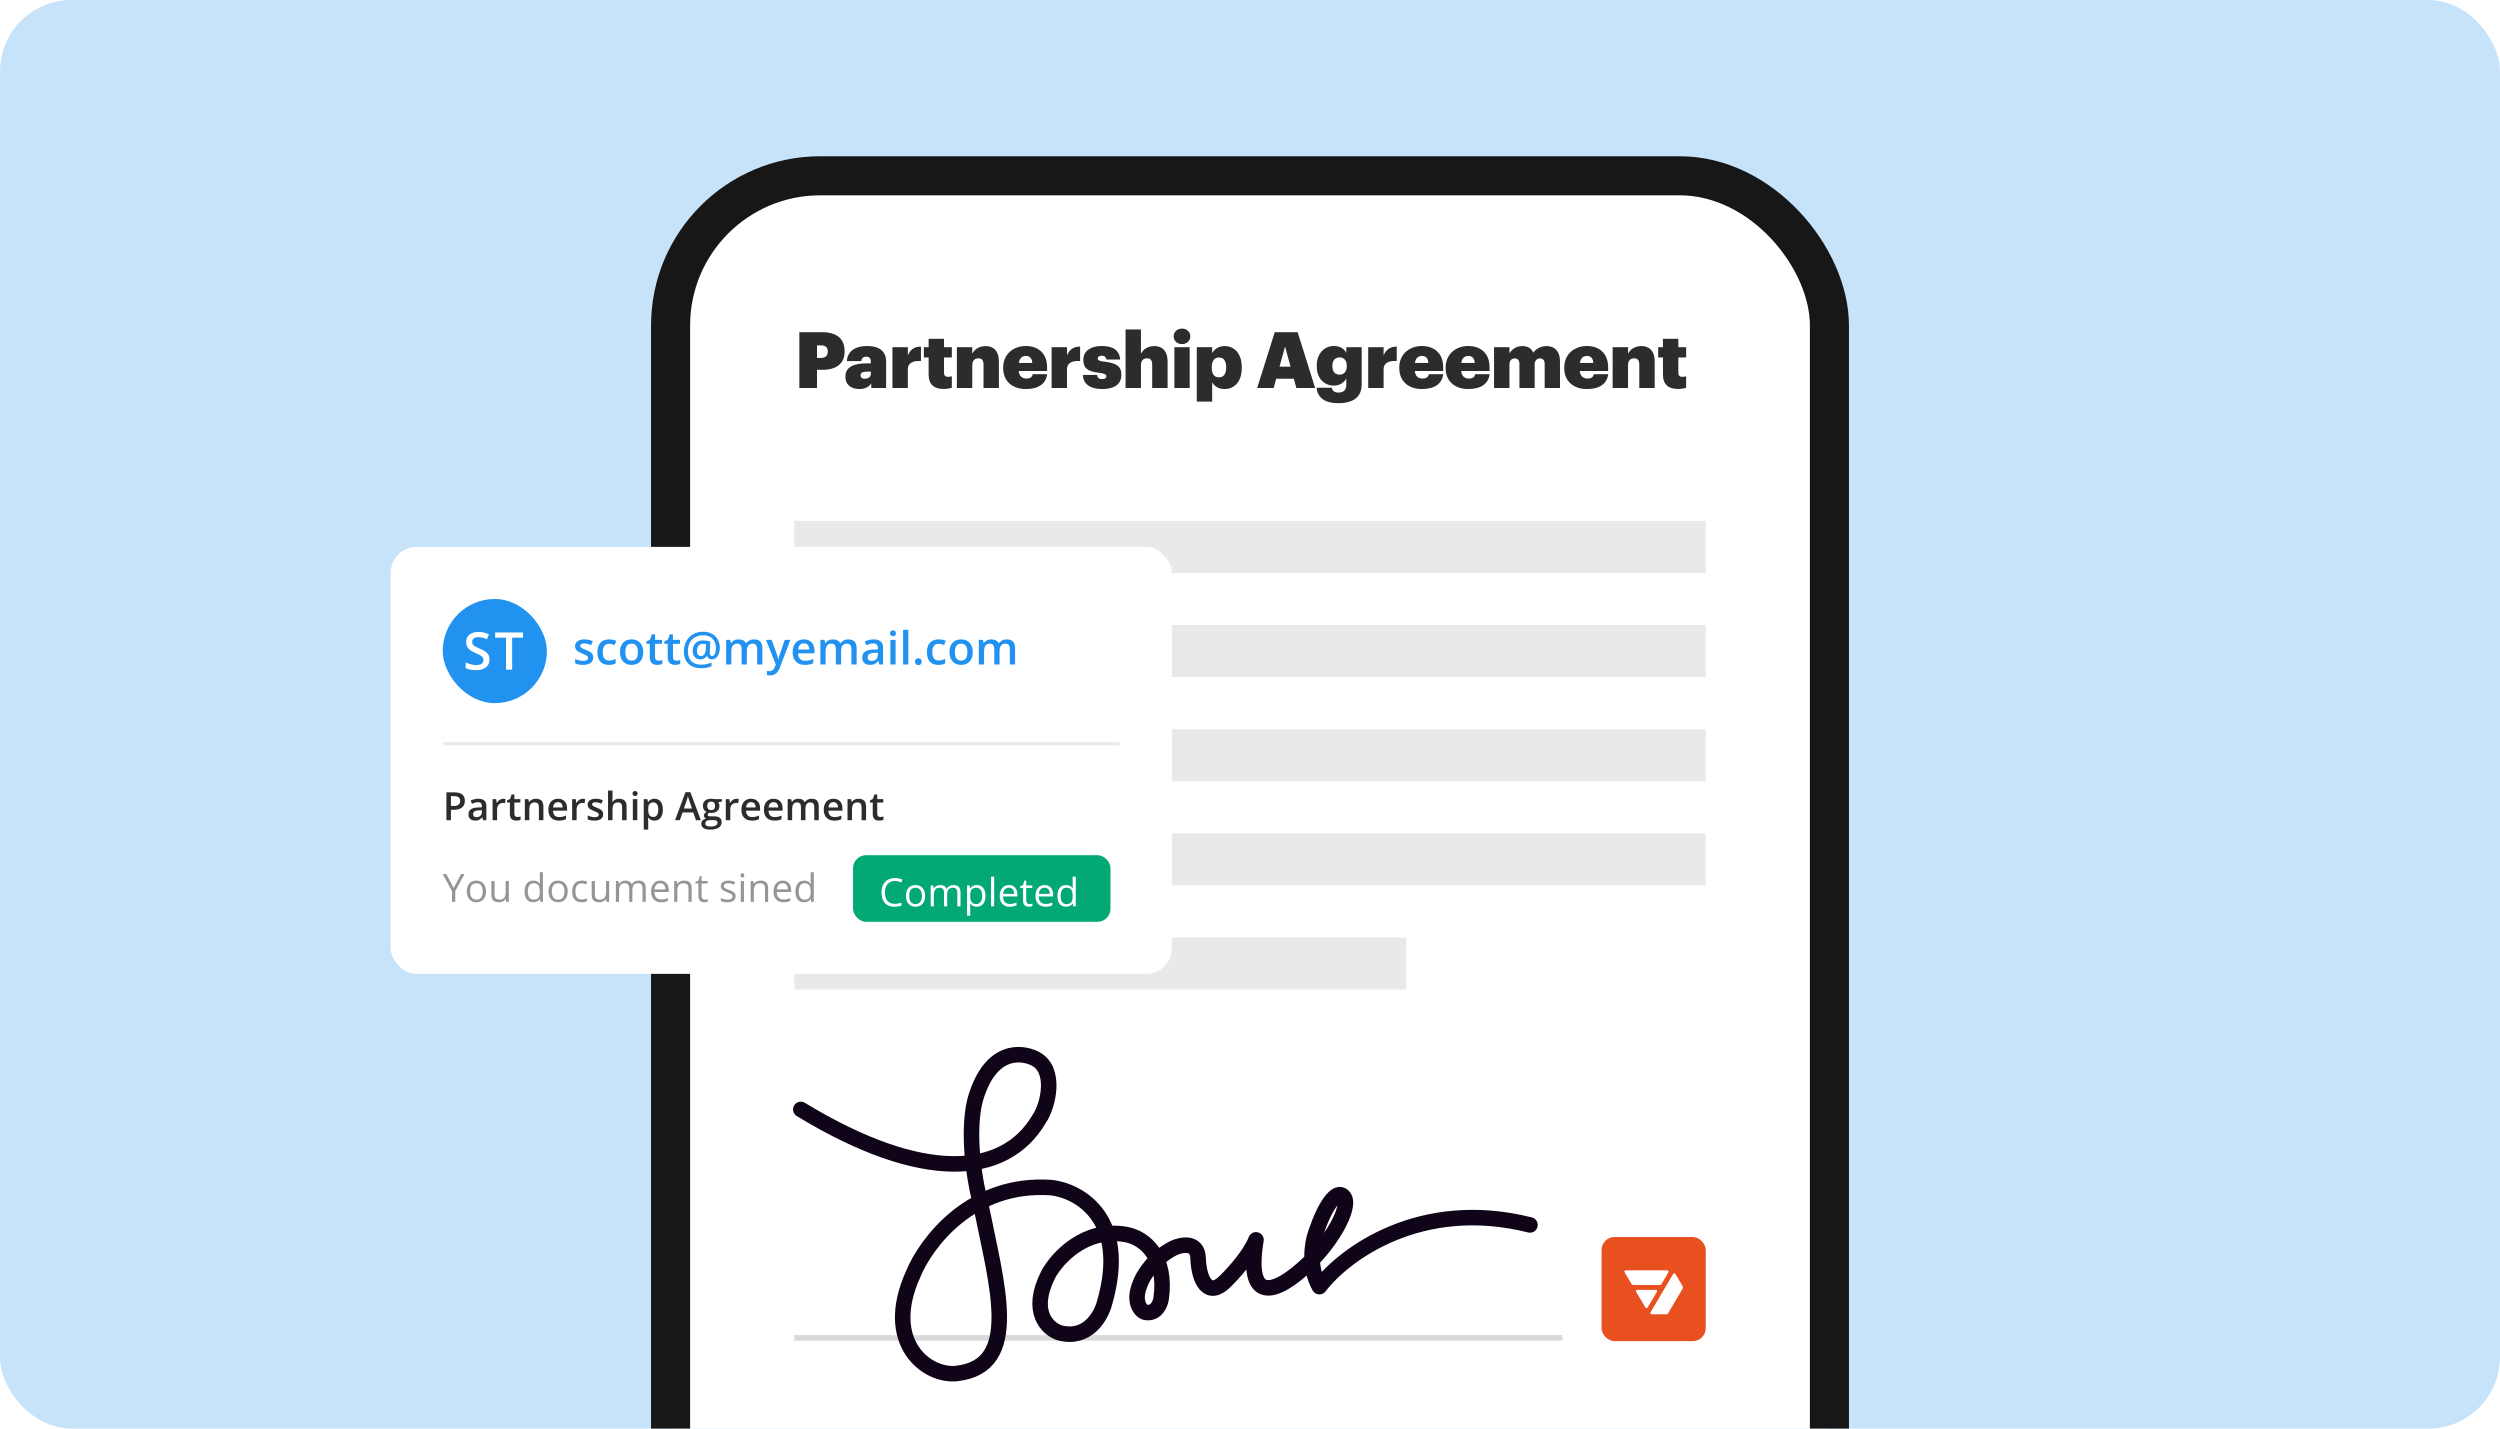
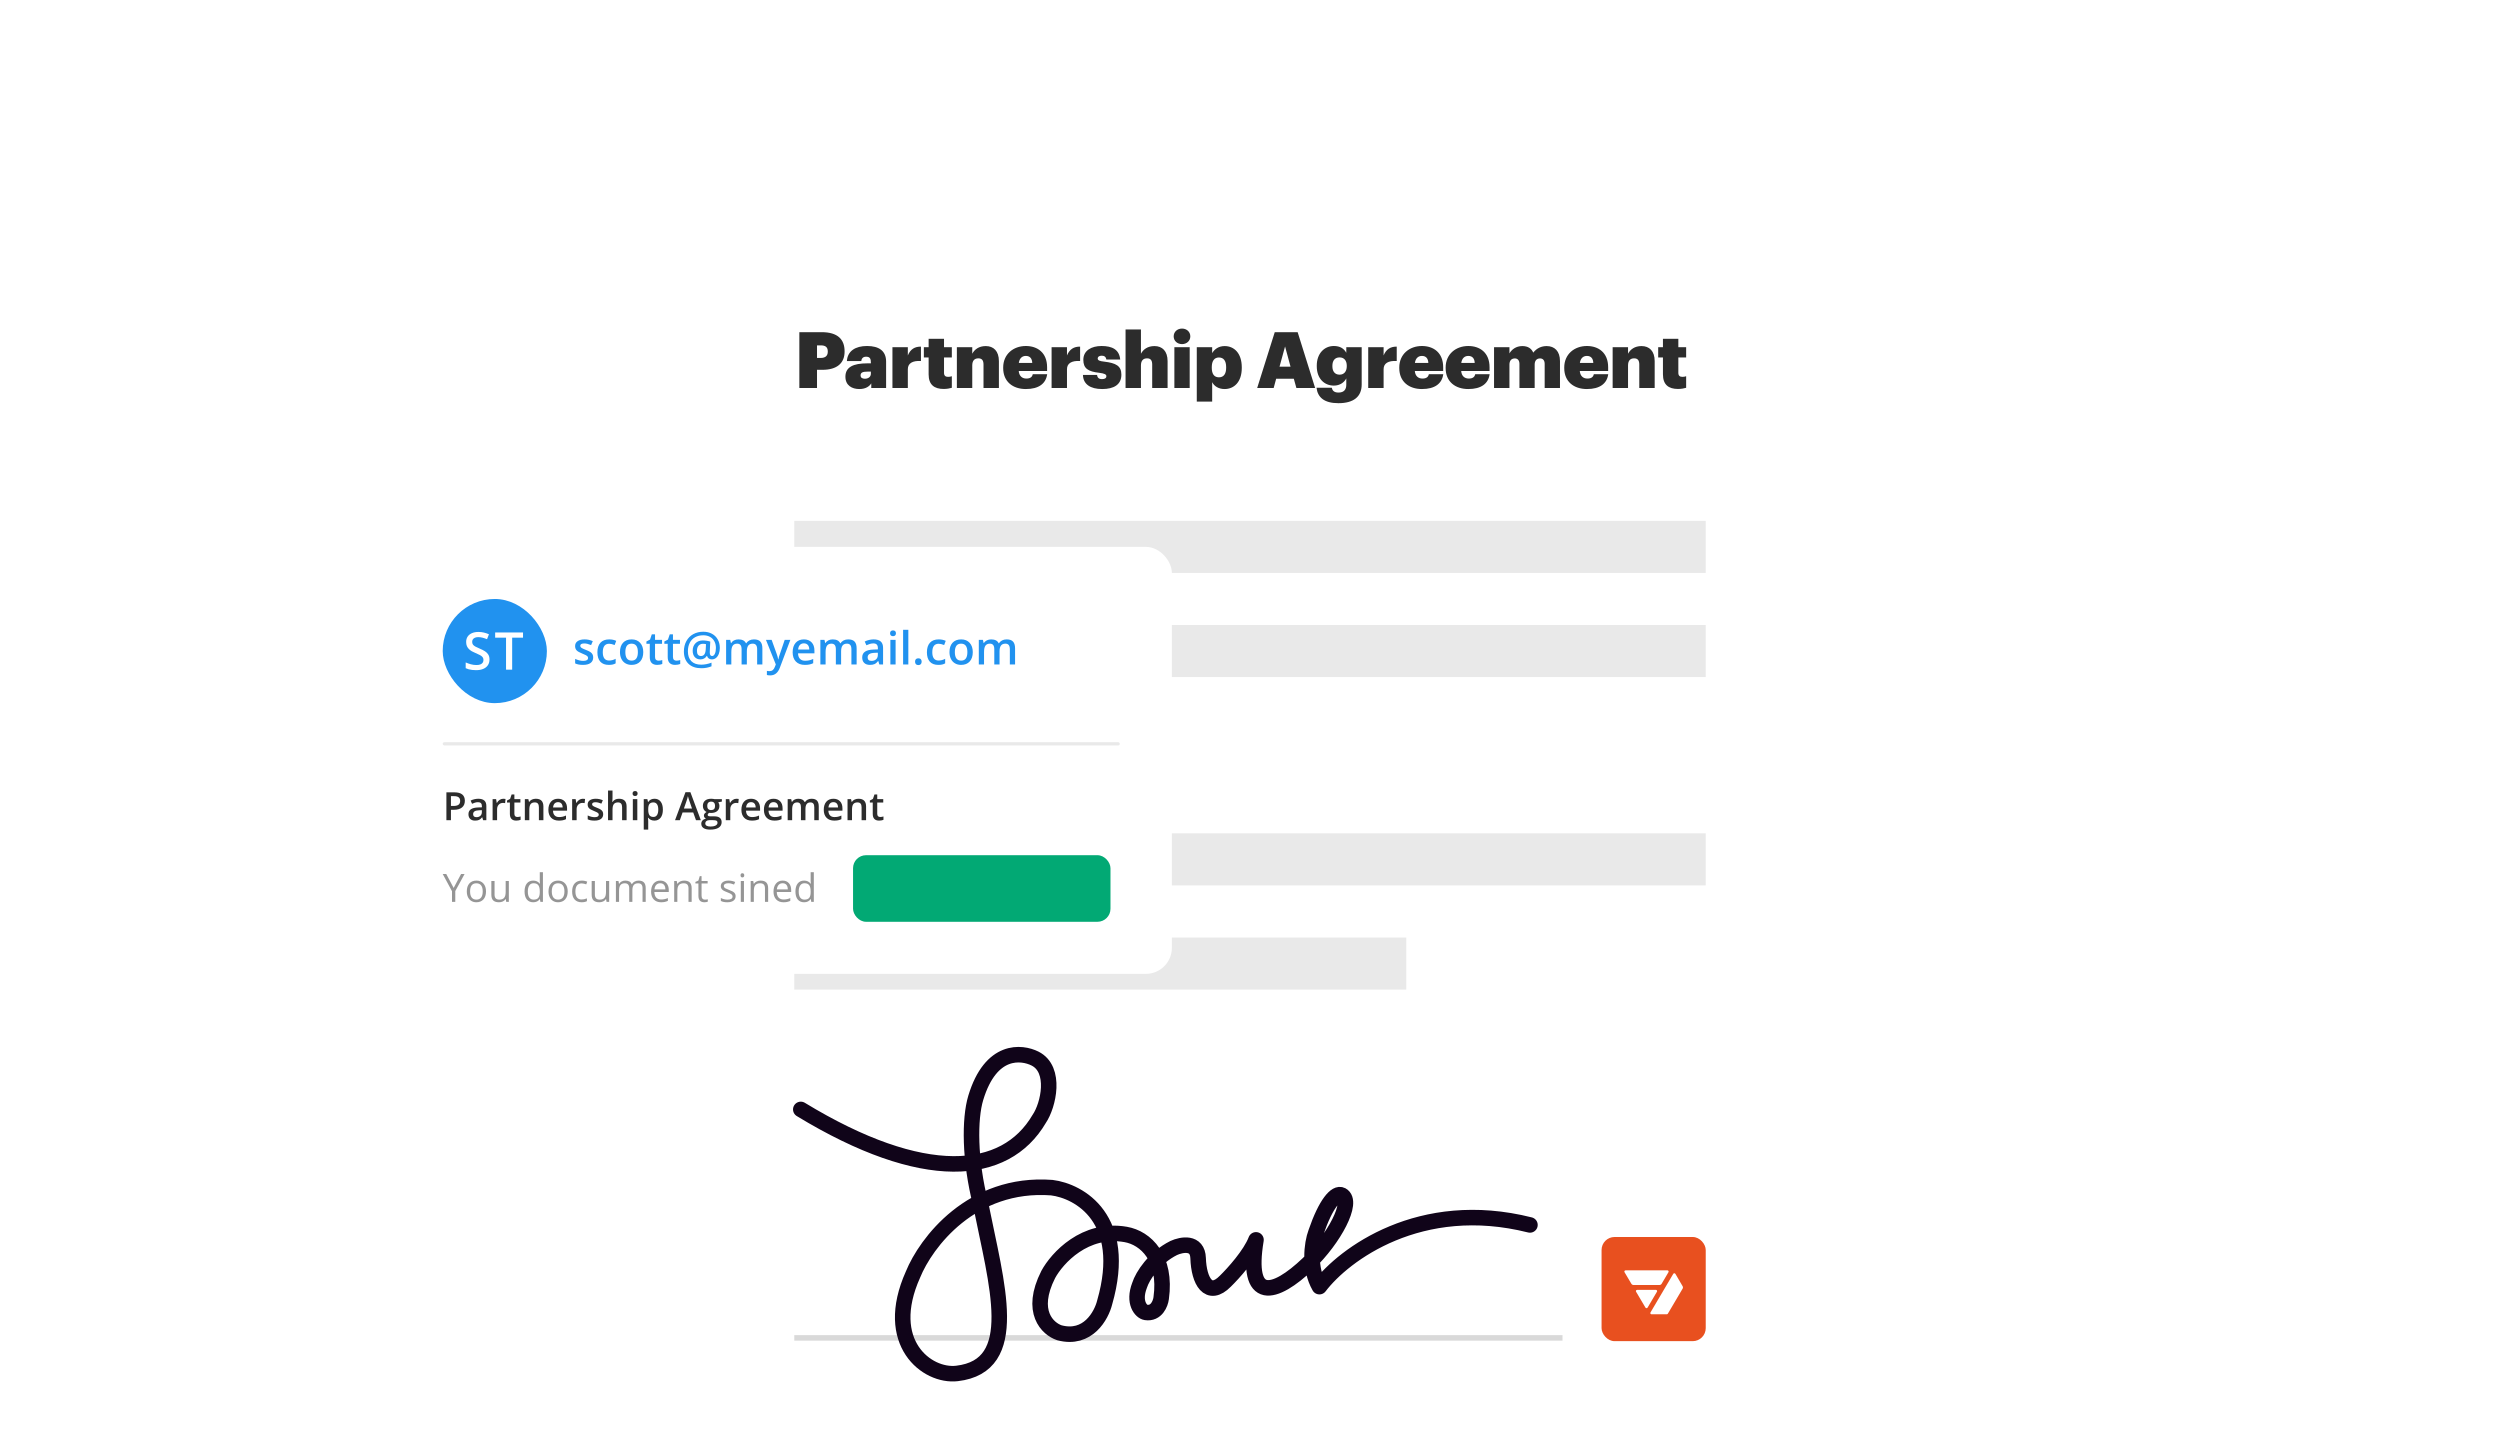
<svg xmlns="http://www.w3.org/2000/svg" width="280" height="160" viewBox="0 0 280 160" fill="none">
  <g clip-path="url(#clip0_362_49908)">
-     <rect width="280" height="160" rx="8" fill="#C7E3FA" />
    <rect x="75.104" y="19.688" width="129.792" height="263.958" rx="16.771" fill="white" />
-     <rect x="75.104" y="19.688" width="129.792" height="263.958" rx="16.771" stroke="#171717" stroke-width="4.375" />
    <rect x="88.959" y="149.537" width="86.042" height="0.615" fill="#D9D9D9" />
    <path d="M89.688 124.255C103.429 132.61 112.579 131.82 116.389 125.319C117.43 123.8 118.341 119.773 115.921 118.559C114.437 117.815 110.971 117.374 109.284 122.964C108.574 125.319 108.582 129.917 109.831 134.839C111.627 143.877 114.484 152.976 107.176 153.827C103.819 154.218 98.822 150.394 102.258 142.738C103.689 139.219 108.8 132.347 117.795 133.016C120.892 133.396 126.414 136.494 123.728 145.852C123.364 147.346 121.839 150.12 118.653 149.27C117.352 148.839 115.281 146.93 117.404 142.738C118.393 140.915 121.511 137.467 126.071 138.257C128.335 138.649 130.677 140.9 130.052 145.396C129.974 146.004 129.521 147.173 128.335 146.991C127.814 146.915 126.883 145.897 127.632 143.953C127.97 142.89 129.272 140.869 131.458 139.776C132.343 139.371 134.128 139.031 134.19 140.915C134.276 143.497 135.361 145.396 137.235 143.497C138.12 142.637 140.046 140.505 140.671 138.864C139.499 145.928 142.701 145.168 146.526 141.523C149.415 138.77 151.648 134.58 150.274 133.851C149.649 133.52 148.509 134.752 147.385 138.029C146.891 139.346 146.589 142.039 147.775 144.105C150.508 140.51 159.05 134.094 171.354 137.193" stroke="#100419" stroke-width="1.739" stroke-linecap="round" stroke-linejoin="round" />
    <rect x="88.959" y="58.334" width="102.083" height="5.833" fill="#E9E9E9" />
    <rect x="88.959" y="70.001" width="102.083" height="5.833" fill="#E9E9E9" />
-     <rect x="88.959" y="81.668" width="102.083" height="5.833" fill="#E9E9E9" />
    <rect x="88.959" y="93.334" width="102.083" height="5.833" fill="#E9E9E9" />
    <rect x="88.959" y="105" width="68.542" height="5.833" fill="#E9E9E9" />
    <path d="M89.527 43.459V37.203H92.021C93.823 37.203 94.594 38.008 94.594 39.346V39.382C94.594 40.685 93.727 41.42 92.109 41.42H91.505V43.459H89.527ZM91.505 40.09H91.916C92.441 40.09 92.712 39.854 92.712 39.39V39.355C92.712 38.874 92.441 38.681 91.925 38.681H91.505V40.09ZM96.243 43.573C95.421 43.573 94.686 43.17 94.686 42.19C94.686 41.114 95.561 40.694 97.144 40.694H97.538V40.615C97.538 40.23 97.468 39.95 97.004 39.95C96.611 39.95 96.488 40.204 96.462 40.44H94.852C94.922 39.32 95.797 38.752 97.109 38.752C98.439 38.752 99.244 39.294 99.244 40.502V43.459H97.582V42.934C97.389 43.249 96.987 43.573 96.243 43.573ZM96.864 42.418C97.258 42.418 97.538 42.199 97.538 41.858V41.621H97.171C96.593 41.621 96.383 41.735 96.383 42.059C96.383 42.278 96.549 42.418 96.864 42.418ZM99.953 43.459V38.883H101.677V39.81C101.965 39.102 102.464 38.813 103.147 38.822V40.431C102.193 40.379 101.677 40.694 101.677 41.35V43.459H99.953ZM105.695 43.564C104.619 43.564 104.006 43.074 104.006 41.928V40.038H103.472V38.883H104.006V37.947H105.73V38.883H106.605V40.038H105.73V41.761C105.73 42.077 105.896 42.208 106.176 42.208C106.334 42.208 106.456 42.19 106.605 42.138V43.433C106.395 43.494 106.071 43.564 105.695 43.564ZM107.169 43.459V38.883H108.893V39.618C109.147 39.136 109.637 38.76 110.407 38.76C111.273 38.76 111.877 39.312 111.877 40.449V43.459H110.153V40.834C110.153 40.37 109.987 40.134 109.575 40.134C109.147 40.134 108.893 40.388 108.893 40.93V43.459H107.169ZM114.895 43.573C113.433 43.573 112.357 42.742 112.357 41.228V41.158C112.357 39.67 113.495 38.752 114.895 38.752C116.181 38.752 117.275 39.486 117.275 41.132V41.551H114.098C114.142 42.103 114.466 42.4 114.956 42.4C115.437 42.4 115.621 42.173 115.673 41.91H117.283C117.143 42.96 116.347 43.573 114.895 43.573ZM114.107 40.65H115.612C115.595 40.16 115.358 39.863 114.895 39.863C114.475 39.863 114.177 40.134 114.107 40.65ZM117.778 43.459V38.883H119.502V39.81C119.79 39.102 120.289 38.813 120.972 38.822V40.431C120.018 40.379 119.502 40.694 119.502 41.35V43.459H117.778ZM123.442 43.573C122.103 43.573 121.316 43.022 121.29 41.989H122.865C122.917 42.286 123.04 42.462 123.433 42.462C123.766 42.462 123.915 42.33 123.915 42.138C123.915 41.937 123.722 41.831 123.11 41.753C121.876 41.613 121.333 41.28 121.333 40.3C121.333 39.25 122.252 38.752 123.372 38.752C124.562 38.752 125.358 39.145 125.463 40.265H123.915C123.862 39.994 123.713 39.837 123.398 39.837C123.083 39.837 122.943 39.977 122.943 40.151C122.943 40.361 123.153 40.449 123.661 40.502C124.982 40.659 125.595 40.974 125.595 41.963C125.595 43.092 124.737 43.573 123.442 43.573ZM126.062 43.459V36.897H127.786V39.618C128.04 39.136 128.53 38.76 129.3 38.76C130.166 38.76 130.77 39.312 130.77 40.449V43.459H129.046V40.834C129.046 40.37 128.88 40.134 128.469 40.134C128.04 40.134 127.786 40.388 127.786 40.93V43.459H126.062ZM131.53 43.459V38.883H133.245V43.459H131.53ZM132.388 38.541C131.854 38.541 131.452 38.174 131.452 37.675C131.452 37.168 131.854 36.8 132.388 36.8C132.913 36.8 133.315 37.168 133.315 37.675C133.315 38.174 132.913 38.541 132.388 38.541ZM134.039 44.981V38.883H135.763V39.548C136.017 39.119 136.472 38.76 137.163 38.76C138.204 38.76 139.079 39.539 139.079 41.14V41.21C139.079 42.812 138.195 43.573 137.154 43.573C136.48 43.573 135.99 43.249 135.763 42.803V44.981H134.039ZM136.524 42.26C137.04 42.26 137.329 41.893 137.329 41.193V41.123C137.329 40.388 137.032 40.038 136.515 40.038C136.008 40.038 135.719 40.423 135.719 41.123V41.193C135.719 41.901 135.999 42.26 136.524 42.26ZM140.803 43.459L142.772 37.203H145.336L147.296 43.459H145.196L144.907 42.418H142.93L142.65 43.459H140.803ZM143.927 38.804L143.306 41.07H144.54L143.927 38.804ZM149.901 45.157C148.318 45.157 147.574 44.509 147.451 43.424H149.158C149.219 43.704 149.376 43.967 149.91 43.967C150.566 43.967 150.785 43.581 150.785 43.092V42.383C150.558 42.82 150.076 43.188 149.394 43.188C148.353 43.188 147.478 42.435 147.478 41.018V40.948C147.478 39.574 148.344 38.752 149.385 38.752C150.103 38.752 150.531 39.049 150.785 39.513V38.883H152.509V43.065C152.509 44.43 151.608 45.157 149.901 45.157ZM150.033 41.963C150.54 41.963 150.838 41.595 150.838 41.018V40.956C150.838 40.397 150.549 40.029 150.033 40.029C149.508 40.029 149.228 40.388 149.228 40.965V41.035C149.228 41.595 149.508 41.963 150.033 41.963ZM153.24 43.459V38.883H154.964V39.81C155.252 39.102 155.751 38.813 156.434 38.822V40.431C155.48 40.379 154.964 40.694 154.964 41.35V43.459H153.24ZM159.256 43.573C157.795 43.573 156.719 42.742 156.719 41.228V41.158C156.719 39.67 157.856 38.752 159.256 38.752C160.543 38.752 161.636 39.486 161.636 41.132V41.551H158.46C158.504 42.103 158.828 42.4 159.318 42.4C159.799 42.4 159.983 42.173 160.035 41.91H161.645C161.505 42.96 160.709 43.573 159.256 43.573ZM158.469 40.65H159.974C159.956 40.16 159.72 39.863 159.256 39.863C158.836 39.863 158.539 40.134 158.469 40.65ZM164.45 43.573C162.988 43.573 161.912 42.742 161.912 41.228V41.158C161.912 39.67 163.05 38.752 164.45 38.752C165.736 38.752 166.83 39.486 166.83 41.132V41.551H163.653C163.697 42.103 164.021 42.4 164.511 42.4C164.992 42.4 165.176 42.173 165.228 41.91H166.838C166.698 42.96 165.902 43.573 164.45 43.573ZM163.662 40.65H165.167C165.15 40.16 164.913 39.863 164.45 39.863C164.03 39.863 163.732 40.134 163.662 40.65ZM167.333 43.459V38.883H169.057V39.583C169.31 39.145 169.792 38.76 170.5 38.76C171.113 38.76 171.515 39.014 171.725 39.495C172.128 38.979 172.662 38.76 173.23 38.76C174.105 38.76 174.718 39.329 174.718 40.44V43.459H173.003V40.755C173.003 40.353 172.802 40.143 172.487 40.143C172.102 40.143 171.883 40.397 171.883 40.834V43.459H170.177V40.755C170.177 40.353 169.967 40.143 169.669 40.143C169.275 40.143 169.057 40.397 169.057 40.834V43.459H167.333ZM177.733 43.573C176.272 43.573 175.195 42.742 175.195 41.228V41.158C175.195 39.67 176.333 38.752 177.733 38.752C179.019 38.752 180.113 39.486 180.113 41.132V41.551H176.937C176.98 42.103 177.304 42.4 177.794 42.4C178.275 42.4 178.459 42.173 178.512 41.91H180.122C179.982 42.96 179.185 43.573 177.733 43.573ZM176.945 40.65H178.45C178.433 40.16 178.197 39.863 177.733 39.863C177.313 39.863 177.015 40.134 176.945 40.65ZM180.616 43.459V38.883H182.34V39.618C182.594 39.136 183.084 38.76 183.854 38.76C184.72 38.76 185.324 39.312 185.324 40.449V43.459H183.6V40.834C183.6 40.37 183.434 40.134 183.022 40.134C182.594 40.134 182.34 40.388 182.34 40.93V43.459H180.616ZM187.939 43.564C186.863 43.564 186.25 43.074 186.25 41.928V40.038H185.717V38.883H186.25V37.947H187.974V38.883H188.849V40.038H187.974V41.761C187.974 42.077 188.14 42.208 188.42 42.208C188.578 42.208 188.7 42.19 188.849 42.138V43.433C188.639 43.494 188.315 43.564 187.939 43.564Z" fill="#2C2C2C" />
    <rect x="179.375" y="138.543" width="11.667" height="11.667" rx="1.458" fill="#E8501F" />
    <path fill-rule="evenodd" clip-rule="evenodd" d="M187.646 142.674C187.633 142.653 187.616 142.636 187.594 142.624C187.527 142.586 187.442 142.608 187.403 142.674L184.854 146.996C184.842 147.017 184.835 147.04 184.835 147.064C184.835 147.14 184.898 147.201 184.975 147.201H186.679C186.729 147.201 186.775 147.175 186.8 147.132L188.453 144.329C188.503 144.245 188.503 144.141 188.453 144.057L187.646 142.674ZM185.598 144.603C185.598 144.528 185.535 144.466 185.458 144.466H183.36C183.335 144.466 183.311 144.473 183.29 144.485C183.223 144.523 183.2 144.606 183.239 144.672L184.289 146.449C184.301 146.469 184.319 146.487 184.34 146.499C184.407 146.536 184.492 146.514 184.531 146.449L185.579 144.672C185.591 144.651 185.598 144.627 185.598 144.603Z" fill="white" />
    <path d="M186.748 142.279C186.825 142.279 186.888 142.341 186.888 142.416C186.888 142.44 186.881 142.464 186.869 142.484L186.103 143.783C186.053 143.868 185.961 143.92 185.861 143.92H182.956C182.856 143.92 182.764 143.868 182.714 143.783L181.946 142.485C181.907 142.419 181.93 142.336 181.997 142.298C182.018 142.286 182.042 142.279 182.067 142.279L186.748 142.279Z" fill="white" />
    <g filter="url(#filter0_d_362_49908)">
      <rect x="43.75" y="55.418" width="87.5" height="47.823" rx="2.917" fill="white" />
      <rect x="49.584" y="61.252" width="11.667" height="11.667" rx="5.833" fill="#2192EF" />
      <path d="M54.823 68.036C54.823 68.283 54.763 68.495 54.641 68.674C54.521 68.852 54.349 68.989 54.123 69.084C53.898 69.179 53.631 69.226 53.319 69.226C53.167 69.226 53.022 69.218 52.883 69.201C52.745 69.184 52.614 69.159 52.49 69.127C52.369 69.093 52.258 69.052 52.157 69.004V68.361C52.326 68.435 52.515 68.502 52.724 68.563C52.933 68.622 53.146 68.651 53.362 68.651C53.539 68.651 53.685 68.628 53.801 68.583C53.918 68.535 54.006 68.469 54.063 68.383C54.12 68.296 54.148 68.194 54.148 68.079C54.148 67.955 54.115 67.851 54.048 67.765C53.982 67.68 53.881 67.602 53.747 67.532C53.614 67.46 53.447 67.383 53.245 67.301C53.109 67.246 52.977 67.183 52.852 67.113C52.729 67.043 52.619 66.96 52.522 66.865C52.425 66.77 52.348 66.658 52.291 66.529C52.236 66.398 52.209 66.244 52.209 66.068C52.209 65.832 52.264 65.631 52.377 65.464C52.49 65.297 52.65 65.168 52.855 65.079C53.062 64.99 53.303 64.945 53.578 64.945C53.797 64.945 54.002 64.968 54.194 65.014C54.388 65.059 54.577 65.124 54.763 65.207L54.547 65.757C54.376 65.687 54.21 65.631 54.048 65.589C53.889 65.547 53.726 65.526 53.559 65.526C53.414 65.526 53.292 65.548 53.191 65.592C53.09 65.636 53.014 65.697 52.96 65.777C52.909 65.855 52.883 65.948 52.883 66.056C52.883 66.178 52.913 66.28 52.972 66.364C53.033 66.445 53.126 66.52 53.251 66.589C53.378 66.657 53.541 66.733 53.741 66.817C53.971 66.912 54.165 67.011 54.325 67.116C54.486 67.22 54.61 67.346 54.695 67.492C54.781 67.636 54.823 67.817 54.823 68.036ZM57.362 69.169H56.676V65.586H55.457V65.005H58.578V65.586H57.362V69.169Z" fill="white" />
      <path d="M66.437 67.8C66.437 68.069 66.339 68.276 66.143 68.421C65.947 68.563 65.666 68.635 65.301 68.635C64.934 68.635 64.639 68.579 64.416 68.468V67.962C64.74 68.111 65.042 68.186 65.321 68.186C65.681 68.186 65.862 68.077 65.862 67.86C65.862 67.79 65.842 67.732 65.802 67.685C65.762 67.639 65.696 67.591 65.605 67.541C65.514 67.491 65.386 67.434 65.224 67.371C64.906 67.248 64.691 67.125 64.578 67.002C64.467 66.879 64.411 66.72 64.411 66.524C64.411 66.288 64.506 66.105 64.695 65.976C64.886 65.844 65.146 65.779 65.473 65.779C65.797 65.779 66.103 65.844 66.393 65.976L66.203 66.417C65.906 66.294 65.656 66.232 65.453 66.232C65.144 66.232 64.989 66.32 64.989 66.496C64.989 66.583 65.029 66.656 65.109 66.716C65.191 66.776 65.367 66.858 65.637 66.963C65.865 67.051 66.03 67.131 66.133 67.204C66.236 67.277 66.313 67.362 66.363 67.459C66.412 67.553 66.437 67.667 66.437 67.8ZM68.184 68.635C67.767 68.635 67.45 68.513 67.233 68.271C67.016 68.027 66.909 67.677 66.909 67.222C66.909 66.758 67.022 66.402 67.247 66.153C67.475 65.903 67.803 65.779 68.232 65.779C68.523 65.779 68.784 65.833 69.017 65.941L68.84 66.412C68.592 66.315 68.388 66.267 68.227 66.267C67.75 66.267 67.512 66.584 67.512 67.217C67.512 67.526 67.571 67.758 67.689 67.915C67.808 68.069 67.983 68.146 68.212 68.146C68.473 68.146 68.719 68.082 68.952 67.952V68.463C68.847 68.524 68.735 68.568 68.616 68.595C68.498 68.621 68.354 68.635 68.184 68.635ZM72.045 67.202C72.045 67.652 71.93 68.003 71.699 68.256C71.468 68.508 71.146 68.635 70.734 68.635C70.477 68.635 70.249 68.577 70.051 68.46C69.853 68.344 69.701 68.177 69.595 67.959C69.489 67.742 69.436 67.489 69.436 67.202C69.436 66.755 69.55 66.406 69.78 66.155C70.009 65.904 70.332 65.779 70.749 65.779C71.148 65.779 71.463 65.907 71.696 66.165C71.929 66.421 72.045 66.766 72.045 67.202ZM70.039 67.202C70.039 67.838 70.274 68.156 70.744 68.156C71.209 68.156 71.442 67.838 71.442 67.202C71.442 66.572 71.208 66.257 70.739 66.257C70.493 66.257 70.315 66.339 70.203 66.501C70.094 66.664 70.039 66.898 70.039 67.202ZM73.747 68.161C73.89 68.161 74.033 68.139 74.176 68.094V68.535C74.111 68.563 74.027 68.587 73.924 68.605C73.823 68.625 73.717 68.635 73.608 68.635C73.053 68.635 72.775 68.342 72.775 67.757V66.272H72.399V66.013L72.803 65.799L73.002 65.215H73.364V65.829H74.148V66.272H73.364V67.748C73.364 67.889 73.398 67.993 73.468 68.062C73.54 68.128 73.633 68.161 73.747 68.161ZM75.756 68.161C75.899 68.161 76.042 68.139 76.185 68.094V68.535C76.12 68.563 76.036 68.587 75.933 68.605C75.832 68.625 75.726 68.635 75.617 68.635C75.061 68.635 74.784 68.342 74.784 67.757V66.272H74.408V66.013L74.811 65.799L75.011 65.215H75.372V65.829H76.157V66.272H75.372V67.748C75.372 67.889 75.407 67.993 75.477 68.062C75.548 68.128 75.641 68.161 75.756 68.161ZM80.621 66.743C80.621 66.981 80.584 67.198 80.509 67.396C80.434 67.592 80.329 67.745 80.192 67.855C80.058 67.964 79.901 68.019 79.724 68.019C79.593 68.019 79.479 67.984 79.382 67.915C79.286 67.845 79.221 67.75 79.188 67.63H79.158C79.077 67.76 78.976 67.857 78.856 67.922C78.737 67.987 78.602 68.019 78.453 68.019C78.182 68.019 77.968 67.932 77.812 67.757C77.658 67.583 77.58 67.347 77.58 67.05C77.58 66.707 77.683 66.43 77.889 66.217C78.096 66.003 78.372 65.896 78.719 65.896C78.846 65.896 78.985 65.907 79.138 65.931C79.293 65.952 79.43 65.983 79.549 66.023L79.494 67.182V67.242C79.494 67.507 79.581 67.64 79.754 67.64C79.885 67.64 79.989 67.556 80.065 67.386C80.143 67.217 80.182 67.001 80.182 66.738C80.182 66.454 80.124 66.205 80.008 65.99C79.891 65.775 79.726 65.608 79.512 65.492C79.298 65.376 79.052 65.318 78.774 65.318C78.42 65.318 78.112 65.391 77.85 65.537C77.589 65.683 77.389 65.892 77.251 66.165C77.114 66.436 77.044 66.751 77.044 67.109C77.044 67.591 77.173 67.962 77.431 68.221C77.688 68.48 78.058 68.61 78.54 68.61C78.907 68.61 79.29 68.535 79.689 68.386V68.794C79.34 68.937 78.96 69.009 78.55 69.009C77.935 69.009 77.456 68.843 77.112 68.513C76.768 68.18 76.596 67.718 76.596 67.124C76.596 66.691 76.689 66.305 76.875 65.968C77.061 65.629 77.319 65.37 77.648 65.191C77.978 65.011 78.352 64.921 78.769 64.921C79.13 64.921 79.45 64.996 79.731 65.146C80.014 65.295 80.232 65.509 80.387 65.786C80.543 66.062 80.621 66.381 80.621 66.743ZM78.059 67.06C78.059 67.447 78.211 67.64 78.515 67.64C78.836 67.64 79.011 67.397 79.041 66.91L79.071 66.314C78.966 66.286 78.854 66.272 78.734 66.272C78.522 66.272 78.356 66.343 78.236 66.484C78.118 66.625 78.059 66.817 78.059 67.06ZM83.647 68.585H83.058V66.885C83.058 66.674 83.019 66.517 82.939 66.414C82.859 66.309 82.734 66.257 82.565 66.257C82.339 66.257 82.173 66.331 82.067 66.479C81.962 66.625 81.909 66.869 81.909 67.212V68.585H81.324V65.829H81.782L81.865 66.19H81.894C81.971 66.059 82.081 65.957 82.226 65.886C82.372 65.814 82.532 65.779 82.707 65.779C83.131 65.779 83.412 65.923 83.549 66.212H83.589C83.671 66.076 83.785 65.97 83.933 65.893C84.081 65.817 84.251 65.779 84.442 65.779C84.771 65.779 85.01 65.862 85.159 66.028C85.311 66.194 85.386 66.447 85.386 66.788V68.585H84.8V66.885C84.8 66.674 84.76 66.517 84.678 66.414C84.599 66.309 84.474 66.257 84.305 66.257C84.077 66.257 83.91 66.329 83.804 66.472C83.699 66.613 83.647 66.83 83.647 67.124V68.585ZM85.785 65.829H86.423L86.984 67.391C87.069 67.614 87.125 67.823 87.153 68.019H87.173C87.188 67.928 87.216 67.817 87.255 67.688C87.295 67.556 87.506 66.937 87.888 65.829H88.521L87.343 68.951C87.128 69.525 86.771 69.811 86.271 69.811C86.141 69.811 86.015 69.797 85.892 69.769V69.305C85.98 69.325 86.081 69.335 86.194 69.335C86.476 69.335 86.675 69.171 86.789 68.844L86.891 68.585L85.785 65.829ZM90.144 68.635C89.715 68.635 89.38 68.51 89.137 68.261C88.896 68.01 88.776 67.665 88.776 67.227C88.776 66.776 88.888 66.422 89.112 66.165C89.336 65.907 89.645 65.779 90.037 65.779C90.401 65.779 90.688 65.889 90.899 66.11C91.11 66.331 91.216 66.635 91.216 67.022V67.339H89.379C89.387 67.606 89.459 67.812 89.596 67.957C89.732 68.1 89.924 68.171 90.171 68.171C90.334 68.171 90.485 68.156 90.625 68.126C90.766 68.095 90.917 68.043 91.079 67.972V68.448C90.936 68.516 90.791 68.564 90.645 68.592C90.499 68.621 90.332 68.635 90.144 68.635ZM90.037 66.222C89.851 66.222 89.701 66.281 89.588 66.399C89.477 66.517 89.41 66.689 89.389 66.915H90.64C90.636 66.688 90.582 66.516 90.475 66.399C90.369 66.281 90.223 66.222 90.037 66.222ZM94.204 68.585H93.616V66.885C93.616 66.674 93.576 66.517 93.496 66.414C93.416 66.309 93.292 66.257 93.122 66.257C92.896 66.257 92.73 66.331 92.624 66.479C92.519 66.625 92.467 66.869 92.467 67.212V68.585H91.881V65.829H92.34L92.422 66.19H92.452C92.528 66.059 92.639 65.957 92.783 65.886C92.929 65.814 93.09 65.779 93.264 65.779C93.688 65.779 93.969 65.923 94.107 66.212H94.147C94.228 66.076 94.343 65.97 94.49 65.893C94.638 65.817 94.808 65.779 94.999 65.779C95.328 65.779 95.567 65.862 95.717 66.028C95.868 66.194 95.943 66.447 95.943 66.788V68.585H95.358V66.885C95.358 66.674 95.317 66.517 95.236 66.414C95.156 66.309 95.031 66.257 94.862 66.257C94.634 66.257 94.467 66.329 94.361 66.472C94.256 66.613 94.204 66.83 94.204 67.124V68.585ZM98.486 68.585L98.368 68.201H98.349C98.216 68.369 98.082 68.484 97.947 68.545C97.813 68.605 97.64 68.635 97.429 68.635C97.158 68.635 96.946 68.562 96.793 68.415C96.642 68.269 96.567 68.062 96.567 67.795C96.567 67.511 96.672 67.296 96.883 67.152C97.094 67.007 97.415 66.928 97.847 66.915L98.323 66.9V66.753C98.323 66.577 98.282 66.446 98.199 66.359C98.118 66.271 97.99 66.227 97.818 66.227C97.676 66.227 97.541 66.248 97.411 66.29C97.282 66.331 97.157 66.38 97.037 66.437L96.848 66.018C96.998 65.94 97.161 65.881 97.339 65.841C97.517 65.799 97.685 65.779 97.843 65.779C98.193 65.779 98.457 65.855 98.635 66.008C98.814 66.161 98.904 66.401 98.904 66.728V68.585H98.486ZM97.613 68.186C97.826 68.186 97.996 68.127 98.124 68.009C98.254 67.89 98.319 67.723 98.319 67.508V67.269L97.965 67.284C97.689 67.294 97.488 67.341 97.362 67.424C97.237 67.505 97.175 67.63 97.175 67.8C97.175 67.923 97.211 68.018 97.284 68.087C97.357 68.153 97.467 68.186 97.613 68.186ZM100.307 68.585H99.722V65.829H100.307V68.585ZM99.687 65.098C99.687 64.994 99.715 64.913 99.772 64.856C99.83 64.8 99.912 64.772 100.018 64.772C100.121 64.772 100.201 64.8 100.258 64.856C100.316 64.913 100.345 64.994 100.345 65.098C100.345 65.198 100.316 65.277 100.258 65.335C100.201 65.391 100.121 65.42 100.018 65.42C99.912 65.42 99.83 65.391 99.772 65.335C99.715 65.277 99.687 65.198 99.687 65.098ZM101.733 68.585H101.147V64.707H101.733V68.585ZM102.486 68.273C102.486 68.152 102.517 68.059 102.58 67.994C102.643 67.93 102.735 67.897 102.854 67.897C102.976 67.897 103.068 67.931 103.131 67.999C103.194 68.066 103.226 68.157 103.226 68.273C103.226 68.391 103.193 68.485 103.129 68.555C103.065 68.623 102.974 68.657 102.854 68.657C102.735 68.657 102.643 68.623 102.58 68.555C102.517 68.487 102.486 68.393 102.486 68.273ZM105.09 68.635C104.673 68.635 104.356 68.513 104.138 68.271C103.922 68.027 103.814 67.677 103.814 67.222C103.814 66.758 103.927 66.402 104.153 66.153C104.381 65.903 104.709 65.779 105.137 65.779C105.428 65.779 105.69 65.833 105.922 65.941L105.746 66.412C105.498 66.315 105.294 66.267 105.132 66.267C104.656 66.267 104.417 66.584 104.417 67.217C104.417 67.526 104.476 67.758 104.594 67.915C104.714 68.069 104.888 68.146 105.117 68.146C105.378 68.146 105.625 68.082 105.858 67.952V68.463C105.753 68.524 105.641 68.568 105.521 68.595C105.403 68.621 105.26 68.635 105.09 68.635ZM108.951 67.202C108.951 67.652 108.835 68.003 108.604 68.256C108.373 68.508 108.052 68.635 107.64 68.635C107.382 68.635 107.154 68.577 106.957 68.46C106.759 68.344 106.607 68.177 106.501 67.959C106.394 67.742 106.341 67.489 106.341 67.202C106.341 66.755 106.456 66.406 106.685 66.155C106.914 65.904 107.238 65.779 107.655 65.779C108.053 65.779 108.369 65.907 108.602 66.165C108.834 66.421 108.951 66.766 108.951 67.202ZM106.944 67.202C106.944 67.838 107.179 68.156 107.65 68.156C108.115 68.156 108.347 67.838 108.347 67.202C108.347 66.572 108.113 66.257 107.645 66.257C107.399 66.257 107.22 66.339 107.109 66.501C106.999 66.664 106.944 66.898 106.944 67.202ZM111.949 68.585H111.361V66.885C111.361 66.674 111.321 66.517 111.241 66.414C111.161 66.309 111.037 66.257 110.867 66.257C110.641 66.257 110.475 66.331 110.369 66.479C110.264 66.625 110.212 66.869 110.212 67.212V68.585H109.626V65.829H110.085L110.167 66.19H110.197C110.273 66.059 110.384 65.957 110.528 65.886C110.674 65.814 110.835 65.779 111.009 65.779C111.433 65.779 111.714 65.923 111.852 66.212H111.891C111.973 66.076 112.088 65.97 112.235 65.893C112.383 65.817 112.553 65.779 112.744 65.779C113.073 65.779 113.312 65.862 113.462 66.028C113.613 66.194 113.688 66.447 113.688 66.788V68.585H113.103V66.885C113.103 66.674 113.062 66.517 112.981 66.414C112.901 66.309 112.776 66.257 112.607 66.257C112.379 66.257 112.212 66.329 112.106 66.472C112.001 66.613 111.949 66.83 111.949 67.124V68.585Z" fill="#2192EF" />
      <rect x="49.584" y="77.293" width="75.833" height="0.365" rx="0.182" fill="#E9E9E9" />
      <path d="M52.064 83.854C52.064 84.18 51.957 84.43 51.743 84.604C51.53 84.777 51.225 84.864 50.831 84.864H50.506V86.033H49.996V82.909H50.895C51.285 82.909 51.577 82.989 51.771 83.149C51.966 83.308 52.064 83.543 52.064 83.854ZM50.506 84.435H50.778C51.04 84.435 51.232 84.389 51.354 84.298C51.477 84.207 51.538 84.064 51.538 83.871C51.538 83.691 51.483 83.558 51.374 83.469C51.264 83.381 51.093 83.337 50.861 83.337H50.506V84.435ZM54.112 86.033L54.012 85.704H53.995C53.881 85.848 53.766 85.946 53.651 85.999C53.535 86.05 53.387 86.075 53.206 86.075C52.974 86.075 52.793 86.013 52.662 85.888C52.532 85.762 52.467 85.585 52.467 85.356C52.467 85.112 52.558 84.928 52.739 84.804C52.92 84.68 53.195 84.613 53.565 84.601L53.973 84.589V84.463C53.973 84.312 53.938 84.199 53.867 84.125C53.797 84.05 53.688 84.012 53.54 84.012C53.419 84.012 53.303 84.03 53.192 84.065C53.081 84.101 52.974 84.143 52.871 84.191L52.709 83.832C52.837 83.766 52.977 83.715 53.13 83.681C53.282 83.645 53.426 83.627 53.561 83.627C53.862 83.627 54.088 83.693 54.24 83.824C54.394 83.955 54.471 84.161 54.471 84.441V86.033H54.112ZM53.365 85.691C53.547 85.691 53.693 85.64 53.803 85.539C53.914 85.437 53.969 85.294 53.969 85.11V84.905L53.666 84.918C53.429 84.926 53.257 84.966 53.149 85.037C53.042 85.107 52.989 85.215 52.989 85.36C52.989 85.465 53.02 85.547 53.083 85.606C53.145 85.662 53.239 85.691 53.365 85.691ZM56.37 83.627C56.471 83.627 56.555 83.634 56.62 83.649L56.571 84.117C56.5 84.099 56.426 84.091 56.349 84.091C56.148 84.091 55.985 84.156 55.86 84.287C55.736 84.418 55.674 84.589 55.674 84.798V86.033H55.172V83.67H55.565L55.631 84.087H55.657C55.735 83.946 55.837 83.834 55.962 83.751C56.089 83.669 56.225 83.627 56.37 83.627ZM57.94 85.67C58.063 85.67 58.185 85.65 58.308 85.612V85.99C58.252 86.014 58.18 86.034 58.092 86.05C58.005 86.067 57.915 86.075 57.821 86.075C57.345 86.075 57.107 85.825 57.107 85.323V84.05H56.785V83.828L57.131 83.644L57.302 83.144H57.611V83.67H58.284V84.05H57.611V85.315C57.611 85.436 57.641 85.526 57.701 85.584C57.762 85.641 57.842 85.67 57.94 85.67ZM60.861 86.033H60.356V84.58C60.356 84.398 60.319 84.262 60.245 84.172C60.173 84.082 60.057 84.037 59.897 84.037C59.685 84.037 59.53 84.1 59.431 84.225C59.333 84.351 59.284 84.561 59.284 84.856V86.033H58.782V83.67H59.175L59.246 83.98H59.271C59.343 83.867 59.444 83.78 59.575 83.719C59.706 83.658 59.851 83.627 60.01 83.627C60.577 83.627 60.861 83.916 60.861 84.493V86.033ZM62.591 86.075C62.224 86.075 61.936 85.969 61.728 85.755C61.522 85.54 61.418 85.244 61.418 84.868C61.418 84.483 61.514 84.179 61.707 83.958C61.899 83.738 62.163 83.627 62.499 83.627C62.811 83.627 63.057 83.722 63.238 83.911C63.419 84.101 63.51 84.362 63.51 84.693V84.965H61.935C61.942 85.194 62.004 85.371 62.121 85.494C62.238 85.617 62.402 85.678 62.614 85.678C62.754 85.678 62.884 85.665 63.003 85.64C63.124 85.613 63.254 85.568 63.392 85.507V85.915C63.27 85.974 63.146 86.015 63.02 86.039C62.895 86.063 62.752 86.075 62.591 86.075ZM62.499 84.008C62.34 84.008 62.212 84.058 62.115 84.159C62.019 84.26 61.962 84.408 61.944 84.601H63.016C63.013 84.406 62.966 84.259 62.875 84.159C62.784 84.058 62.659 84.008 62.499 84.008ZM65.278 83.627C65.379 83.627 65.463 83.634 65.528 83.649L65.479 84.117C65.408 84.099 65.334 84.091 65.257 84.091C65.056 84.091 64.893 84.156 64.768 84.287C64.644 84.418 64.582 84.589 64.582 84.798V86.033H64.08V83.67H64.473L64.539 84.087H64.565C64.643 83.946 64.745 83.834 64.87 83.751C64.997 83.669 65.133 83.627 65.278 83.627ZM67.556 85.36C67.556 85.591 67.472 85.768 67.303 85.892C67.135 86.014 66.895 86.075 66.582 86.075C66.267 86.075 66.014 86.028 65.823 85.932V85.499C66.101 85.627 66.359 85.691 66.599 85.691C66.908 85.691 67.062 85.598 67.062 85.411C67.062 85.351 67.045 85.301 67.011 85.261C66.977 85.222 66.92 85.18 66.842 85.138C66.764 85.095 66.655 85.046 66.515 84.992C66.243 84.887 66.059 84.782 65.962 84.676C65.867 84.571 65.819 84.434 65.819 84.266C65.819 84.064 65.9 83.907 66.062 83.796C66.226 83.684 66.448 83.627 66.729 83.627C67.007 83.627 67.269 83.684 67.517 83.796L67.355 84.174C67.1 84.069 66.885 84.016 66.712 84.016C66.447 84.016 66.314 84.092 66.314 84.243C66.314 84.317 66.349 84.379 66.417 84.43C66.487 84.482 66.638 84.552 66.87 84.642C67.065 84.718 67.207 84.787 67.295 84.849C67.383 84.912 67.449 84.984 67.492 85.067C67.534 85.148 67.556 85.246 67.556 85.36ZM70.179 86.033H69.675V84.58C69.675 84.398 69.638 84.262 69.564 84.172C69.491 84.082 69.375 84.037 69.216 84.037C69.005 84.037 68.849 84.101 68.75 84.228C68.651 84.353 68.602 84.564 68.602 84.86V86.033H68.1V82.709H68.602V83.553C68.602 83.688 68.594 83.832 68.577 83.986H68.609C68.677 83.872 68.772 83.784 68.893 83.721C69.015 83.659 69.158 83.627 69.32 83.627C69.893 83.627 70.179 83.916 70.179 84.493V86.033ZM71.379 86.033H70.877V83.67H71.379V86.033ZM70.847 83.044C70.847 82.954 70.872 82.885 70.92 82.837C70.97 82.788 71.04 82.764 71.132 82.764C71.22 82.764 71.288 82.788 71.337 82.837C71.387 82.885 71.412 82.954 71.412 83.044C71.412 83.13 71.387 83.197 71.337 83.247C71.288 83.296 71.22 83.32 71.132 83.32C71.04 83.32 70.97 83.296 70.92 83.247C70.872 83.197 70.847 83.13 70.847 83.044ZM73.298 86.075C72.999 86.075 72.767 85.968 72.601 85.753H72.572C72.591 85.952 72.601 86.073 72.601 86.116V87.084H72.099V83.67H72.505C72.517 83.714 72.54 83.82 72.576 83.986H72.601C72.758 83.747 72.993 83.627 73.306 83.627C73.601 83.627 73.83 83.734 73.994 83.948C74.159 84.161 74.242 84.461 74.242 84.847C74.242 85.233 74.158 85.534 73.99 85.751C73.823 85.967 73.593 86.075 73.298 86.075ZM73.176 84.037C72.977 84.037 72.831 84.096 72.738 84.213C72.647 84.329 72.601 84.516 72.601 84.772V84.847C72.601 85.135 72.647 85.343 72.738 85.473C72.829 85.601 72.978 85.665 73.185 85.665C73.358 85.665 73.492 85.594 73.586 85.452C73.68 85.309 73.727 85.106 73.727 84.843C73.727 84.578 73.68 84.378 73.586 84.243C73.494 84.106 73.357 84.037 73.176 84.037ZM77.953 86.033L77.641 85.165H76.447L76.141 86.033H75.603L76.771 82.897H77.327L78.495 86.033H77.953ZM77.506 84.725L77.213 83.875C77.192 83.818 77.162 83.728 77.124 83.606C77.087 83.484 77.061 83.394 77.047 83.337C77.008 83.512 76.952 83.704 76.878 83.911L76.596 84.725H77.506ZM80.849 83.67V83.946L80.446 84.02C80.483 84.07 80.513 84.132 80.537 84.204C80.562 84.277 80.574 84.354 80.574 84.435C80.574 84.678 80.49 84.87 80.322 85.01C80.154 85.149 79.922 85.219 79.627 85.219C79.552 85.219 79.484 85.213 79.422 85.202C79.314 85.269 79.26 85.347 79.26 85.437C79.26 85.491 79.285 85.531 79.335 85.558C79.386 85.585 79.479 85.599 79.615 85.599H80.027C80.287 85.599 80.486 85.655 80.621 85.766C80.756 85.877 80.824 86.037 80.824 86.246C80.824 86.514 80.713 86.721 80.493 86.866C80.272 87.011 79.953 87.084 79.536 87.084C79.214 87.084 78.968 87.027 78.799 86.913C78.629 86.799 78.544 86.637 78.544 86.426C78.544 86.281 78.59 86.158 78.681 86.058C78.774 85.96 78.903 85.892 79.068 85.853C79.001 85.825 78.945 85.779 78.901 85.717C78.858 85.653 78.837 85.585 78.837 85.516C78.837 85.427 78.862 85.353 78.912 85.291C78.962 85.23 79.036 85.17 79.134 85.11C79.011 85.057 78.912 84.972 78.835 84.853C78.759 84.734 78.722 84.594 78.722 84.435C78.722 84.178 78.802 83.98 78.963 83.839C79.125 83.698 79.356 83.627 79.655 83.627C79.722 83.627 79.792 83.632 79.865 83.642C79.939 83.651 79.994 83.66 80.031 83.67H80.849ZM78.993 86.4C78.993 86.508 79.041 86.592 79.138 86.65C79.237 86.709 79.374 86.738 79.55 86.738C79.824 86.738 80.028 86.698 80.162 86.62C80.295 86.542 80.362 86.438 80.362 86.308C80.362 86.206 80.325 86.132 80.251 86.088C80.179 86.046 80.043 86.024 79.843 86.024H79.463C79.319 86.024 79.204 86.058 79.119 86.125C79.035 86.193 78.993 86.285 78.993 86.4ZM79.209 84.435C79.209 84.583 79.246 84.697 79.322 84.777C79.399 84.856 79.508 84.896 79.651 84.896C79.942 84.896 80.087 84.741 80.087 84.43C80.087 84.277 80.05 84.159 79.978 84.076C79.907 83.992 79.798 83.95 79.651 83.95C79.506 83.95 79.395 83.991 79.32 84.074C79.246 84.156 79.209 84.277 79.209 84.435ZM82.488 83.627C82.589 83.627 82.672 83.634 82.738 83.649L82.689 84.117C82.618 84.099 82.543 84.091 82.466 84.091C82.266 84.091 82.103 84.156 81.977 84.287C81.853 84.418 81.791 84.589 81.791 84.798V86.033H81.289V83.67H81.683L81.749 84.087H81.774C81.853 83.946 81.954 83.834 82.08 83.751C82.207 83.669 82.343 83.627 82.488 83.627ZM84.21 86.075C83.842 86.075 83.555 85.969 83.347 85.755C83.14 85.54 83.037 85.244 83.037 84.868C83.037 84.483 83.133 84.179 83.325 83.958C83.517 83.738 83.782 83.627 84.118 83.627C84.43 83.627 84.676 83.722 84.857 83.911C85.038 84.101 85.128 84.362 85.128 84.693V84.965H83.554C83.561 85.194 83.623 85.371 83.74 85.494C83.856 85.617 84.021 85.678 84.233 85.678C84.373 85.678 84.502 85.665 84.622 85.64C84.743 85.613 84.873 85.568 85.011 85.507V85.915C84.888 85.974 84.764 86.015 84.639 86.039C84.514 86.063 84.371 86.075 84.21 86.075ZM84.118 84.008C83.958 84.008 83.83 84.058 83.733 84.159C83.638 84.26 83.581 84.408 83.562 84.601H84.635C84.632 84.406 84.585 84.259 84.494 84.159C84.403 84.058 84.277 84.008 84.118 84.008ZM86.73 86.075C86.363 86.075 86.075 85.969 85.867 85.755C85.661 85.54 85.558 85.244 85.558 84.868C85.558 84.483 85.654 84.179 85.846 83.958C86.038 83.738 86.302 83.627 86.638 83.627C86.95 83.627 87.197 83.722 87.378 83.911C87.559 84.101 87.649 84.362 87.649 84.693V84.965H86.075C86.082 85.194 86.144 85.371 86.26 85.494C86.377 85.617 86.542 85.678 86.754 85.678C86.894 85.678 87.023 85.665 87.143 85.64C87.264 85.613 87.393 85.568 87.531 85.507V85.915C87.409 85.974 87.285 86.015 87.16 86.039C87.034 86.063 86.891 86.075 86.73 86.075ZM86.638 84.008C86.479 84.008 86.351 84.058 86.254 84.159C86.159 84.26 86.102 84.408 86.083 84.601H87.156C87.153 84.406 87.106 84.259 87.014 84.159C86.923 84.058 86.798 84.008 86.638 84.008ZM90.21 86.033H89.706V84.576C89.706 84.395 89.672 84.26 89.604 84.172C89.535 84.082 89.428 84.037 89.283 84.037C89.09 84.037 88.947 84.101 88.856 84.228C88.766 84.353 88.721 84.562 88.721 84.856V86.033H88.219V83.67H88.612L88.683 83.98H88.709C88.774 83.867 88.869 83.78 88.993 83.719C89.118 83.658 89.255 83.627 89.405 83.627C89.768 83.627 90.009 83.751 90.127 83.999H90.161C90.231 83.882 90.329 83.791 90.456 83.726C90.583 83.66 90.728 83.627 90.892 83.627C91.174 83.627 91.379 83.698 91.507 83.841C91.637 83.983 91.701 84.201 91.701 84.493V86.033H91.199V84.576C91.199 84.395 91.165 84.26 91.095 84.172C91.026 84.082 90.92 84.037 90.774 84.037C90.579 84.037 90.436 84.099 90.345 84.221C90.255 84.342 90.21 84.529 90.21 84.781V86.033ZM93.434 86.075C93.067 86.075 92.779 85.969 92.571 85.755C92.364 85.54 92.261 85.244 92.261 84.868C92.261 84.483 92.357 84.179 92.549 83.958C92.742 83.738 93.006 83.627 93.342 83.627C93.654 83.627 93.9 83.722 94.081 83.911C94.262 84.101 94.353 84.362 94.353 84.693V84.965H92.778C92.785 85.194 92.847 85.371 92.964 85.494C93.081 85.617 93.245 85.678 93.457 85.678C93.597 85.678 93.727 85.665 93.846 85.64C93.967 85.613 94.097 85.568 94.235 85.507V85.915C94.112 85.974 93.989 86.015 93.863 86.039C93.738 86.063 93.595 86.075 93.434 86.075ZM93.342 84.008C93.183 84.008 93.054 84.058 92.957 84.159C92.862 84.26 92.805 84.408 92.787 84.601H93.859C93.856 84.406 93.809 84.259 93.718 84.159C93.627 84.058 93.501 84.008 93.342 84.008ZM97.001 86.033H96.497V84.58C96.497 84.398 96.46 84.262 96.386 84.172C96.314 84.082 96.198 84.037 96.038 84.037C95.826 84.037 95.671 84.1 95.572 84.225C95.474 84.351 95.425 84.561 95.425 84.856V86.033H94.923V83.67H95.316L95.386 83.98H95.412C95.483 83.867 95.584 83.78 95.715 83.719C95.846 83.658 95.992 83.627 96.151 83.627C96.718 83.627 97.001 83.916 97.001 84.493V86.033ZM98.58 85.67C98.703 85.67 98.825 85.65 98.948 85.612V85.99C98.892 86.014 98.82 86.034 98.732 86.05C98.645 86.067 98.554 86.075 98.46 86.075C97.985 86.075 97.747 85.825 97.747 85.323V84.05H97.424V83.828L97.77 83.644L97.941 83.144H98.251V83.67H98.924V84.05H98.251V85.315C98.251 85.436 98.281 85.526 98.341 85.584C98.402 85.641 98.482 85.67 98.58 85.67Z" fill="#2C2C2C" />
      <path d="M50.808 93.617L51.641 92.055H52.034L50.991 93.967V95.178H50.624V93.984L49.584 92.055H49.981L50.808 93.617ZM54.433 94.005C54.433 94.387 54.337 94.686 54.144 94.9C53.952 95.114 53.687 95.221 53.347 95.221C53.138 95.221 52.952 95.172 52.79 95.073C52.628 94.975 52.502 94.834 52.414 94.651C52.326 94.467 52.282 94.252 52.282 94.005C52.282 93.624 52.377 93.327 52.568 93.115C52.759 92.901 53.023 92.794 53.362 92.794C53.69 92.794 53.95 92.903 54.142 93.121C54.336 93.339 54.433 93.634 54.433 94.005ZM52.649 94.005C52.649 94.305 52.709 94.532 52.828 94.689C52.948 94.846 53.124 94.924 53.356 94.924C53.588 94.924 53.764 94.846 53.884 94.691C54.005 94.534 54.065 94.306 54.065 94.005C54.065 93.708 54.005 93.482 53.884 93.328C53.764 93.173 53.587 93.095 53.352 93.095C53.12 93.095 52.944 93.172 52.826 93.324C52.708 93.476 52.649 93.704 52.649 94.005ZM55.39 92.837V94.356C55.39 94.547 55.433 94.689 55.52 94.783C55.607 94.877 55.743 94.924 55.928 94.924C56.173 94.924 56.352 94.857 56.464 94.723C56.578 94.589 56.635 94.371 56.635 94.067V92.837H56.99V95.178H56.697L56.646 94.864H56.627C56.554 94.98 56.453 95.068 56.323 95.129C56.195 95.19 56.048 95.221 55.883 95.221C55.598 95.221 55.385 95.153 55.242 95.018C55.101 94.883 55.031 94.666 55.031 94.369V92.837H55.39ZM60.474 94.864H60.455C60.291 95.102 60.046 95.221 59.72 95.221C59.414 95.221 59.175 95.116 59.004 94.907C58.835 94.698 58.75 94.4 58.75 94.014C58.75 93.628 58.836 93.328 59.006 93.115C59.177 92.901 59.415 92.794 59.72 92.794C60.038 92.794 60.281 92.909 60.45 93.14H60.478L60.463 92.972L60.455 92.807V91.854H60.809V95.178H60.521L60.474 94.864ZM59.765 94.924C60.007 94.924 60.182 94.859 60.29 94.728C60.4 94.595 60.455 94.382 60.455 94.089V94.014C60.455 93.682 60.399 93.446 60.288 93.305C60.178 93.162 60.003 93.091 59.761 93.091C59.553 93.091 59.393 93.172 59.282 93.335C59.172 93.496 59.117 93.723 59.117 94.018C59.117 94.317 59.172 94.543 59.282 94.695C59.392 94.848 59.553 94.924 59.765 94.924ZM63.584 94.005C63.584 94.387 63.488 94.686 63.296 94.9C63.104 95.114 62.838 95.221 62.499 95.221C62.29 95.221 62.104 95.172 61.942 95.073C61.779 94.975 61.654 94.834 61.566 94.651C61.477 94.467 61.433 94.252 61.433 94.005C61.433 93.624 61.529 93.327 61.719 93.115C61.91 92.901 62.175 92.794 62.514 92.794C62.842 92.794 63.102 92.903 63.294 93.121C63.487 93.339 63.584 93.634 63.584 94.005ZM61.801 94.005C61.801 94.305 61.86 94.532 61.98 94.689C62.1 94.846 62.276 94.924 62.508 94.924C62.74 94.924 62.916 94.846 63.035 94.691C63.156 94.534 63.217 94.306 63.217 94.005C63.217 93.708 63.156 93.482 63.035 93.328C62.916 93.173 62.738 93.095 62.503 93.095C62.271 93.095 62.096 93.172 61.978 93.324C61.86 93.476 61.801 93.704 61.801 94.005ZM65.144 95.221C64.805 95.221 64.542 95.117 64.356 94.909C64.17 94.7 64.078 94.404 64.078 94.022C64.078 93.631 64.172 93.328 64.36 93.115C64.549 92.901 64.818 92.794 65.167 92.794C65.28 92.794 65.392 92.806 65.505 92.831C65.617 92.855 65.706 92.883 65.77 92.916L65.661 93.217C65.582 93.186 65.497 93.16 65.404 93.14C65.312 93.119 65.23 93.108 65.159 93.108C64.683 93.108 64.445 93.412 64.445 94.018C64.445 94.306 64.503 94.527 64.618 94.68C64.735 94.834 64.907 94.911 65.135 94.911C65.33 94.911 65.531 94.869 65.736 94.785V95.099C65.579 95.18 65.382 95.221 65.144 95.221ZM66.626 92.837V94.356C66.626 94.547 66.67 94.689 66.757 94.783C66.844 94.877 66.98 94.924 67.165 94.924C67.41 94.924 67.588 94.857 67.701 94.723C67.815 94.589 67.872 94.371 67.872 94.067V92.837H68.226V95.178H67.934L67.882 94.864H67.863C67.791 94.98 67.689 95.068 67.56 95.129C67.432 95.19 67.285 95.221 67.12 95.221C66.835 95.221 66.621 95.153 66.479 95.018C66.338 94.883 66.267 94.666 66.267 94.369V92.837H66.626ZM71.965 95.178V93.655C71.965 93.469 71.925 93.329 71.845 93.236C71.765 93.142 71.641 93.095 71.473 93.095C71.253 93.095 71.09 93.159 70.984 93.285C70.879 93.412 70.826 93.607 70.826 93.871V95.178H70.472V93.655C70.472 93.469 70.432 93.329 70.352 93.236C70.272 93.142 70.148 93.095 69.978 93.095C69.756 93.095 69.593 93.162 69.489 93.296C69.386 93.429 69.335 93.647 69.335 93.95V95.178H68.981V92.837H69.269L69.326 93.157H69.344C69.411 93.043 69.505 92.954 69.626 92.89C69.748 92.826 69.885 92.794 70.036 92.794C70.402 92.794 70.641 92.927 70.754 93.192H70.771C70.84 93.069 70.942 92.972 71.074 92.901C71.206 92.83 71.357 92.794 71.527 92.794C71.792 92.794 71.99 92.862 72.121 92.999C72.253 93.135 72.319 93.352 72.319 93.651V95.178H71.965ZM74.041 95.221C73.695 95.221 73.422 95.116 73.221 94.905C73.022 94.694 72.922 94.401 72.922 94.027C72.922 93.649 73.014 93.35 73.2 93.127C73.386 92.905 73.636 92.794 73.949 92.794C74.243 92.794 74.475 92.891 74.646 93.085C74.817 93.277 74.902 93.531 74.902 93.847V94.072H73.289C73.296 94.347 73.365 94.555 73.496 94.698C73.629 94.84 73.815 94.911 74.054 94.911C74.306 94.911 74.555 94.859 74.802 94.753V95.069C74.676 95.123 74.558 95.162 74.445 95.185C74.334 95.209 74.199 95.221 74.041 95.221ZM73.945 93.091C73.757 93.091 73.607 93.152 73.494 93.275C73.383 93.397 73.318 93.567 73.298 93.783H74.522C74.522 93.56 74.472 93.389 74.372 93.271C74.273 93.151 74.13 93.091 73.945 93.091ZM77.111 95.178V93.664C77.111 93.473 77.067 93.33 76.981 93.236C76.894 93.142 76.758 93.095 76.573 93.095C76.328 93.095 76.148 93.162 76.034 93.294C75.92 93.427 75.863 93.645 75.863 93.95V95.178H75.509V92.837H75.797L75.855 93.157H75.872C75.945 93.042 76.046 92.953 76.177 92.89C76.308 92.826 76.454 92.794 76.615 92.794C76.897 92.794 77.109 92.862 77.252 92.999C77.394 93.135 77.466 93.352 77.466 93.651V95.178H77.111ZM78.952 94.928C79.015 94.928 79.076 94.924 79.134 94.915C79.192 94.906 79.239 94.895 79.273 94.886V95.157C79.234 95.175 79.177 95.19 79.102 95.202C79.028 95.215 78.961 95.221 78.901 95.221C78.448 95.221 78.222 94.982 78.222 94.505V93.112H77.886V92.942L78.222 92.794L78.371 92.294H78.576V92.837H79.256V93.112H78.576V94.49C78.576 94.631 78.61 94.74 78.677 94.815C78.744 94.891 78.836 94.928 78.952 94.928ZM82.39 94.54C82.39 94.757 82.308 94.925 82.146 95.044C81.984 95.162 81.756 95.221 81.463 95.221C81.152 95.221 80.91 95.172 80.736 95.073V94.745C80.849 94.802 80.969 94.846 81.097 94.879C81.227 94.912 81.351 94.928 81.471 94.928C81.656 94.928 81.799 94.899 81.898 94.841C81.998 94.781 82.048 94.691 82.048 94.569C82.048 94.478 82.008 94.401 81.928 94.337C81.85 94.271 81.696 94.194 81.467 94.106C81.249 94.025 81.094 93.954 81.001 93.894C80.91 93.833 80.841 93.764 80.796 93.687C80.752 93.61 80.73 93.518 80.73 93.412C80.73 93.221 80.807 93.07 80.963 92.961C81.118 92.85 81.331 92.794 81.601 92.794C81.853 92.794 82.1 92.846 82.341 92.948L82.214 93.236C81.979 93.139 81.766 93.091 81.576 93.091C81.408 93.091 81.281 93.118 81.195 93.17C81.11 93.223 81.067 93.296 81.067 93.388C81.067 93.451 81.083 93.504 81.114 93.548C81.147 93.592 81.199 93.634 81.27 93.674C81.341 93.714 81.478 93.772 81.68 93.847C81.958 93.948 82.145 94.05 82.242 94.153C82.341 94.255 82.39 94.384 82.39 94.54ZM83.323 95.178H82.969V92.837H83.323V95.178ZM82.939 92.203C82.939 92.121 82.959 92.062 82.998 92.025C83.038 91.987 83.088 91.968 83.148 91.968C83.205 91.968 83.254 91.987 83.295 92.025C83.337 92.064 83.357 92.123 83.357 92.203C83.357 92.282 83.337 92.342 83.295 92.382C83.254 92.42 83.205 92.44 83.148 92.44C83.088 92.44 83.038 92.42 82.998 92.382C82.959 92.342 82.939 92.282 82.939 92.203ZM85.677 95.178V93.664C85.677 93.473 85.634 93.33 85.547 93.236C85.46 93.142 85.324 93.095 85.139 93.095C84.894 93.095 84.715 93.162 84.601 93.294C84.487 93.427 84.43 93.645 84.43 93.95V95.178H84.075V92.837H84.364L84.421 93.157H84.438C84.511 93.042 84.613 92.953 84.744 92.89C84.875 92.826 85.021 92.794 85.182 92.794C85.464 92.794 85.676 92.862 85.818 92.999C85.961 93.135 86.032 93.352 86.032 93.651V95.178H85.677ZM87.751 95.221C87.406 95.221 87.132 95.116 86.931 94.905C86.732 94.694 86.632 94.401 86.632 94.027C86.632 93.649 86.725 93.35 86.91 93.127C87.096 92.905 87.346 92.794 87.66 92.794C87.953 92.794 88.185 92.891 88.356 93.085C88.527 93.277 88.612 93.531 88.612 93.847V94.072H87C87.007 94.347 87.076 94.555 87.207 94.698C87.339 94.84 87.525 94.911 87.764 94.911C88.016 94.911 88.266 94.859 88.512 94.753V95.069C88.387 95.123 88.268 95.162 88.155 95.185C88.044 95.209 87.91 95.221 87.751 95.221ZM87.655 93.091C87.467 93.091 87.317 93.152 87.205 93.275C87.094 93.397 87.028 93.567 87.008 93.783H88.232C88.232 93.56 88.182 93.389 88.083 93.271C87.983 93.151 87.841 93.091 87.655 93.091ZM90.813 94.864H90.793C90.63 95.102 90.385 95.221 90.059 95.221C89.752 95.221 89.514 95.116 89.343 94.907C89.174 94.698 89.089 94.4 89.089 94.014C89.089 93.628 89.174 93.328 89.345 93.115C89.516 92.901 89.754 92.794 90.059 92.794C90.376 92.794 90.62 92.909 90.789 93.14H90.817L90.802 92.972L90.793 92.807V91.854H91.148V95.178H90.86L90.813 94.864ZM90.103 94.924C90.346 94.924 90.521 94.859 90.629 94.728C90.739 94.595 90.793 94.382 90.793 94.089V94.014C90.793 93.682 90.738 93.446 90.627 93.305C90.517 93.162 90.341 93.091 90.099 93.091C89.891 93.091 89.732 93.172 89.621 93.335C89.511 93.496 89.456 93.723 89.456 94.018C89.456 94.317 89.511 94.543 89.621 94.695C89.73 94.848 89.891 94.924 90.103 94.924Z" fill="#959595" />
      <rect x="95.541" y="89.949" width="28.833" height="7.458" rx="1.458" fill="#02A974" />
-       <path d="M100.225 92.835C99.881 92.835 99.61 92.95 99.411 93.179C99.213 93.407 99.114 93.719 99.114 94.117C99.114 94.525 99.209 94.841 99.4 95.065C99.592 95.287 99.866 95.398 100.22 95.398C100.438 95.398 100.687 95.359 100.966 95.281V95.599C100.749 95.68 100.482 95.721 100.165 95.721C99.705 95.721 99.35 95.581 99.099 95.302C98.85 95.023 98.725 94.626 98.725 94.112C98.725 93.79 98.785 93.508 98.904 93.266C99.025 93.024 99.199 92.838 99.426 92.707C99.654 92.576 99.921 92.51 100.229 92.51C100.556 92.51 100.843 92.57 101.088 92.69L100.934 93.001C100.697 92.89 100.461 92.835 100.225 92.835ZM103.615 94.505C103.615 94.887 103.519 95.186 103.326 95.4C103.134 95.614 102.869 95.721 102.53 95.721C102.32 95.721 102.134 95.672 101.972 95.573C101.81 95.475 101.684 95.334 101.596 95.151C101.508 94.967 101.464 94.752 101.464 94.505C101.464 94.124 101.559 93.827 101.75 93.615C101.941 93.401 102.206 93.294 102.545 93.294C102.872 93.294 103.132 93.403 103.324 93.621C103.518 93.839 103.615 94.134 103.615 94.505ZM101.831 94.505C101.831 94.805 101.891 95.032 102.011 95.189C102.13 95.346 102.306 95.424 102.538 95.424C102.77 95.424 102.946 95.346 103.066 95.191C103.187 95.034 103.247 94.806 103.247 94.505C103.247 94.208 103.187 93.982 103.066 93.828C102.946 93.673 102.769 93.595 102.534 93.595C102.302 93.595 102.127 93.672 102.008 93.824C101.89 93.976 101.831 94.204 101.831 94.505ZM107.223 95.678V94.155C107.223 93.969 107.183 93.829 107.103 93.736C107.024 93.642 106.9 93.595 106.732 93.595C106.511 93.595 106.348 93.659 106.242 93.785C106.137 93.912 106.084 94.107 106.084 94.371V95.678H105.73V94.155C105.73 93.969 105.69 93.829 105.61 93.736C105.53 93.642 105.406 93.595 105.236 93.595C105.014 93.595 104.851 93.662 104.747 93.796C104.645 93.929 104.593 94.147 104.593 94.45V95.678H104.239V93.337H104.527L104.585 93.657H104.602C104.669 93.543 104.763 93.454 104.884 93.39C105.006 93.326 105.143 93.294 105.294 93.294C105.66 93.294 105.899 93.427 106.012 93.692H106.029C106.099 93.569 106.2 93.472 106.332 93.401C106.465 93.33 106.616 93.294 106.785 93.294C107.05 93.294 107.248 93.362 107.379 93.499C107.511 93.635 107.578 93.852 107.578 94.151V95.678H107.223ZM109.4 95.721C109.247 95.721 109.108 95.693 108.981 95.638C108.856 95.581 108.75 95.494 108.665 95.377H108.639C108.656 95.514 108.665 95.643 108.665 95.766V96.729H108.31V93.337H108.599L108.648 93.657H108.665C108.756 93.529 108.862 93.437 108.983 93.38C109.104 93.323 109.243 93.294 109.4 93.294C109.71 93.294 109.95 93.4 110.118 93.612C110.287 93.825 110.372 94.122 110.372 94.505C110.372 94.89 110.286 95.189 110.113 95.403C109.942 95.615 109.705 95.721 109.4 95.721ZM109.349 93.595C109.109 93.595 108.936 93.662 108.829 93.794C108.723 93.927 108.668 94.137 108.665 94.426V94.505C108.665 94.834 108.72 95.07 108.829 95.213C108.939 95.353 109.115 95.424 109.357 95.424C109.559 95.424 109.717 95.342 109.831 95.178C109.947 95.015 110.004 94.789 110.004 94.501C110.004 94.209 109.947 93.986 109.831 93.83C109.717 93.674 109.556 93.595 109.349 93.595ZM111.348 95.678H110.993V92.354H111.348V95.678ZM113.089 95.721C112.743 95.721 112.47 95.616 112.269 95.405C112.069 95.194 111.97 94.901 111.97 94.527C111.97 94.149 112.062 93.85 112.247 93.627C112.434 93.405 112.684 93.294 112.997 93.294C113.291 93.294 113.523 93.391 113.694 93.585C113.865 93.777 113.95 94.031 113.95 94.347V94.572H112.337C112.344 94.847 112.413 95.055 112.544 95.198C112.677 95.34 112.863 95.411 113.102 95.411C113.354 95.411 113.603 95.359 113.85 95.253V95.569C113.724 95.623 113.605 95.662 113.493 95.685C113.382 95.709 113.247 95.721 113.089 95.721ZM112.993 93.591C112.805 93.591 112.655 93.652 112.542 93.775C112.431 93.897 112.366 94.067 112.346 94.283H113.57C113.57 94.06 113.52 93.889 113.42 93.771C113.32 93.651 113.178 93.591 112.993 93.591ZM115.313 95.428C115.376 95.428 115.436 95.424 115.494 95.415C115.553 95.406 115.599 95.395 115.633 95.386V95.657C115.595 95.675 115.538 95.69 115.462 95.702C115.388 95.715 115.321 95.721 115.262 95.721C114.809 95.721 114.582 95.482 114.582 95.005V93.612H114.247V93.442L114.582 93.294L114.732 92.794H114.937V93.337H115.616V93.612H114.937V94.99C114.937 95.131 114.97 95.24 115.037 95.315C115.104 95.391 115.196 95.428 115.313 95.428ZM117.092 95.721C116.746 95.721 116.473 95.616 116.272 95.405C116.073 95.194 115.973 94.901 115.973 94.527C115.973 94.149 116.066 93.85 116.251 93.627C116.437 93.405 116.687 93.294 117 93.294C117.294 93.294 117.526 93.391 117.697 93.585C117.868 93.777 117.953 94.031 117.953 94.347V94.572H116.34C116.348 94.847 116.417 95.055 116.548 95.198C116.68 95.34 116.866 95.411 117.105 95.411C117.357 95.411 117.606 95.359 117.853 95.253V95.569C117.728 95.623 117.609 95.662 117.496 95.685C117.385 95.709 117.25 95.721 117.092 95.721ZM116.996 93.591C116.808 93.591 116.658 93.652 116.545 93.775C116.434 93.897 116.369 94.067 116.349 94.283H117.573C117.573 94.06 117.523 93.889 117.423 93.771C117.324 93.651 117.181 93.591 116.996 93.591ZM120.154 95.364H120.134C119.971 95.602 119.726 95.721 119.399 95.721C119.093 95.721 118.855 95.616 118.684 95.407C118.514 95.198 118.43 94.9 118.43 94.514C118.43 94.128 118.515 93.828 118.686 93.615C118.857 93.401 119.095 93.294 119.399 93.294C119.717 93.294 119.961 93.409 120.13 93.64H120.158L120.143 93.472L120.134 93.307V92.354H120.489V95.678H120.201L120.154 95.364ZM119.444 95.424C119.686 95.424 119.862 95.359 119.97 95.228C120.08 95.095 120.134 94.882 120.134 94.589V94.514C120.134 94.182 120.079 93.946 119.968 93.805C119.858 93.662 119.682 93.591 119.44 93.591C119.232 93.591 119.073 93.672 118.962 93.835C118.852 93.996 118.797 94.223 118.797 94.518C118.797 94.817 118.852 95.043 118.962 95.195C119.071 95.348 119.232 95.424 119.444 95.424Z" fill="white" />
    </g>
  </g>
  <defs>
    <filter id="filter0_d_362_49908" x="14.583" y="32.085" width="145.833" height="106.156" filterUnits="userSpaceOnUse" color-interpolation-filters="sRGB">
      <feFlood flood-opacity="0" result="BackgroundImageFix" />
      <feColorMatrix in="SourceAlpha" type="matrix" values="0 0 0 0 0 0 0 0 0 0 0 0 0 0 0 0 0 0 127 0" result="hardAlpha" />
      <feOffset dy="5.833" />
      <feGaussianBlur stdDeviation="14.583" />
      <feColorMatrix type="matrix" values="0 0 0 0 0 0 0 0 0 0 0 0 0 0 0 0 0 0 0.1 0" />
      <feBlend mode="normal" in2="BackgroundImageFix" result="effect1_dropShadow_362_49908" />
      <feBlend mode="normal" in="SourceGraphic" in2="effect1_dropShadow_362_49908" result="shape" />
    </filter>
    <clipPath id="clip0_362_49908">
      <rect width="280" height="160" rx="8" fill="white" />
    </clipPath>
  </defs>
</svg>